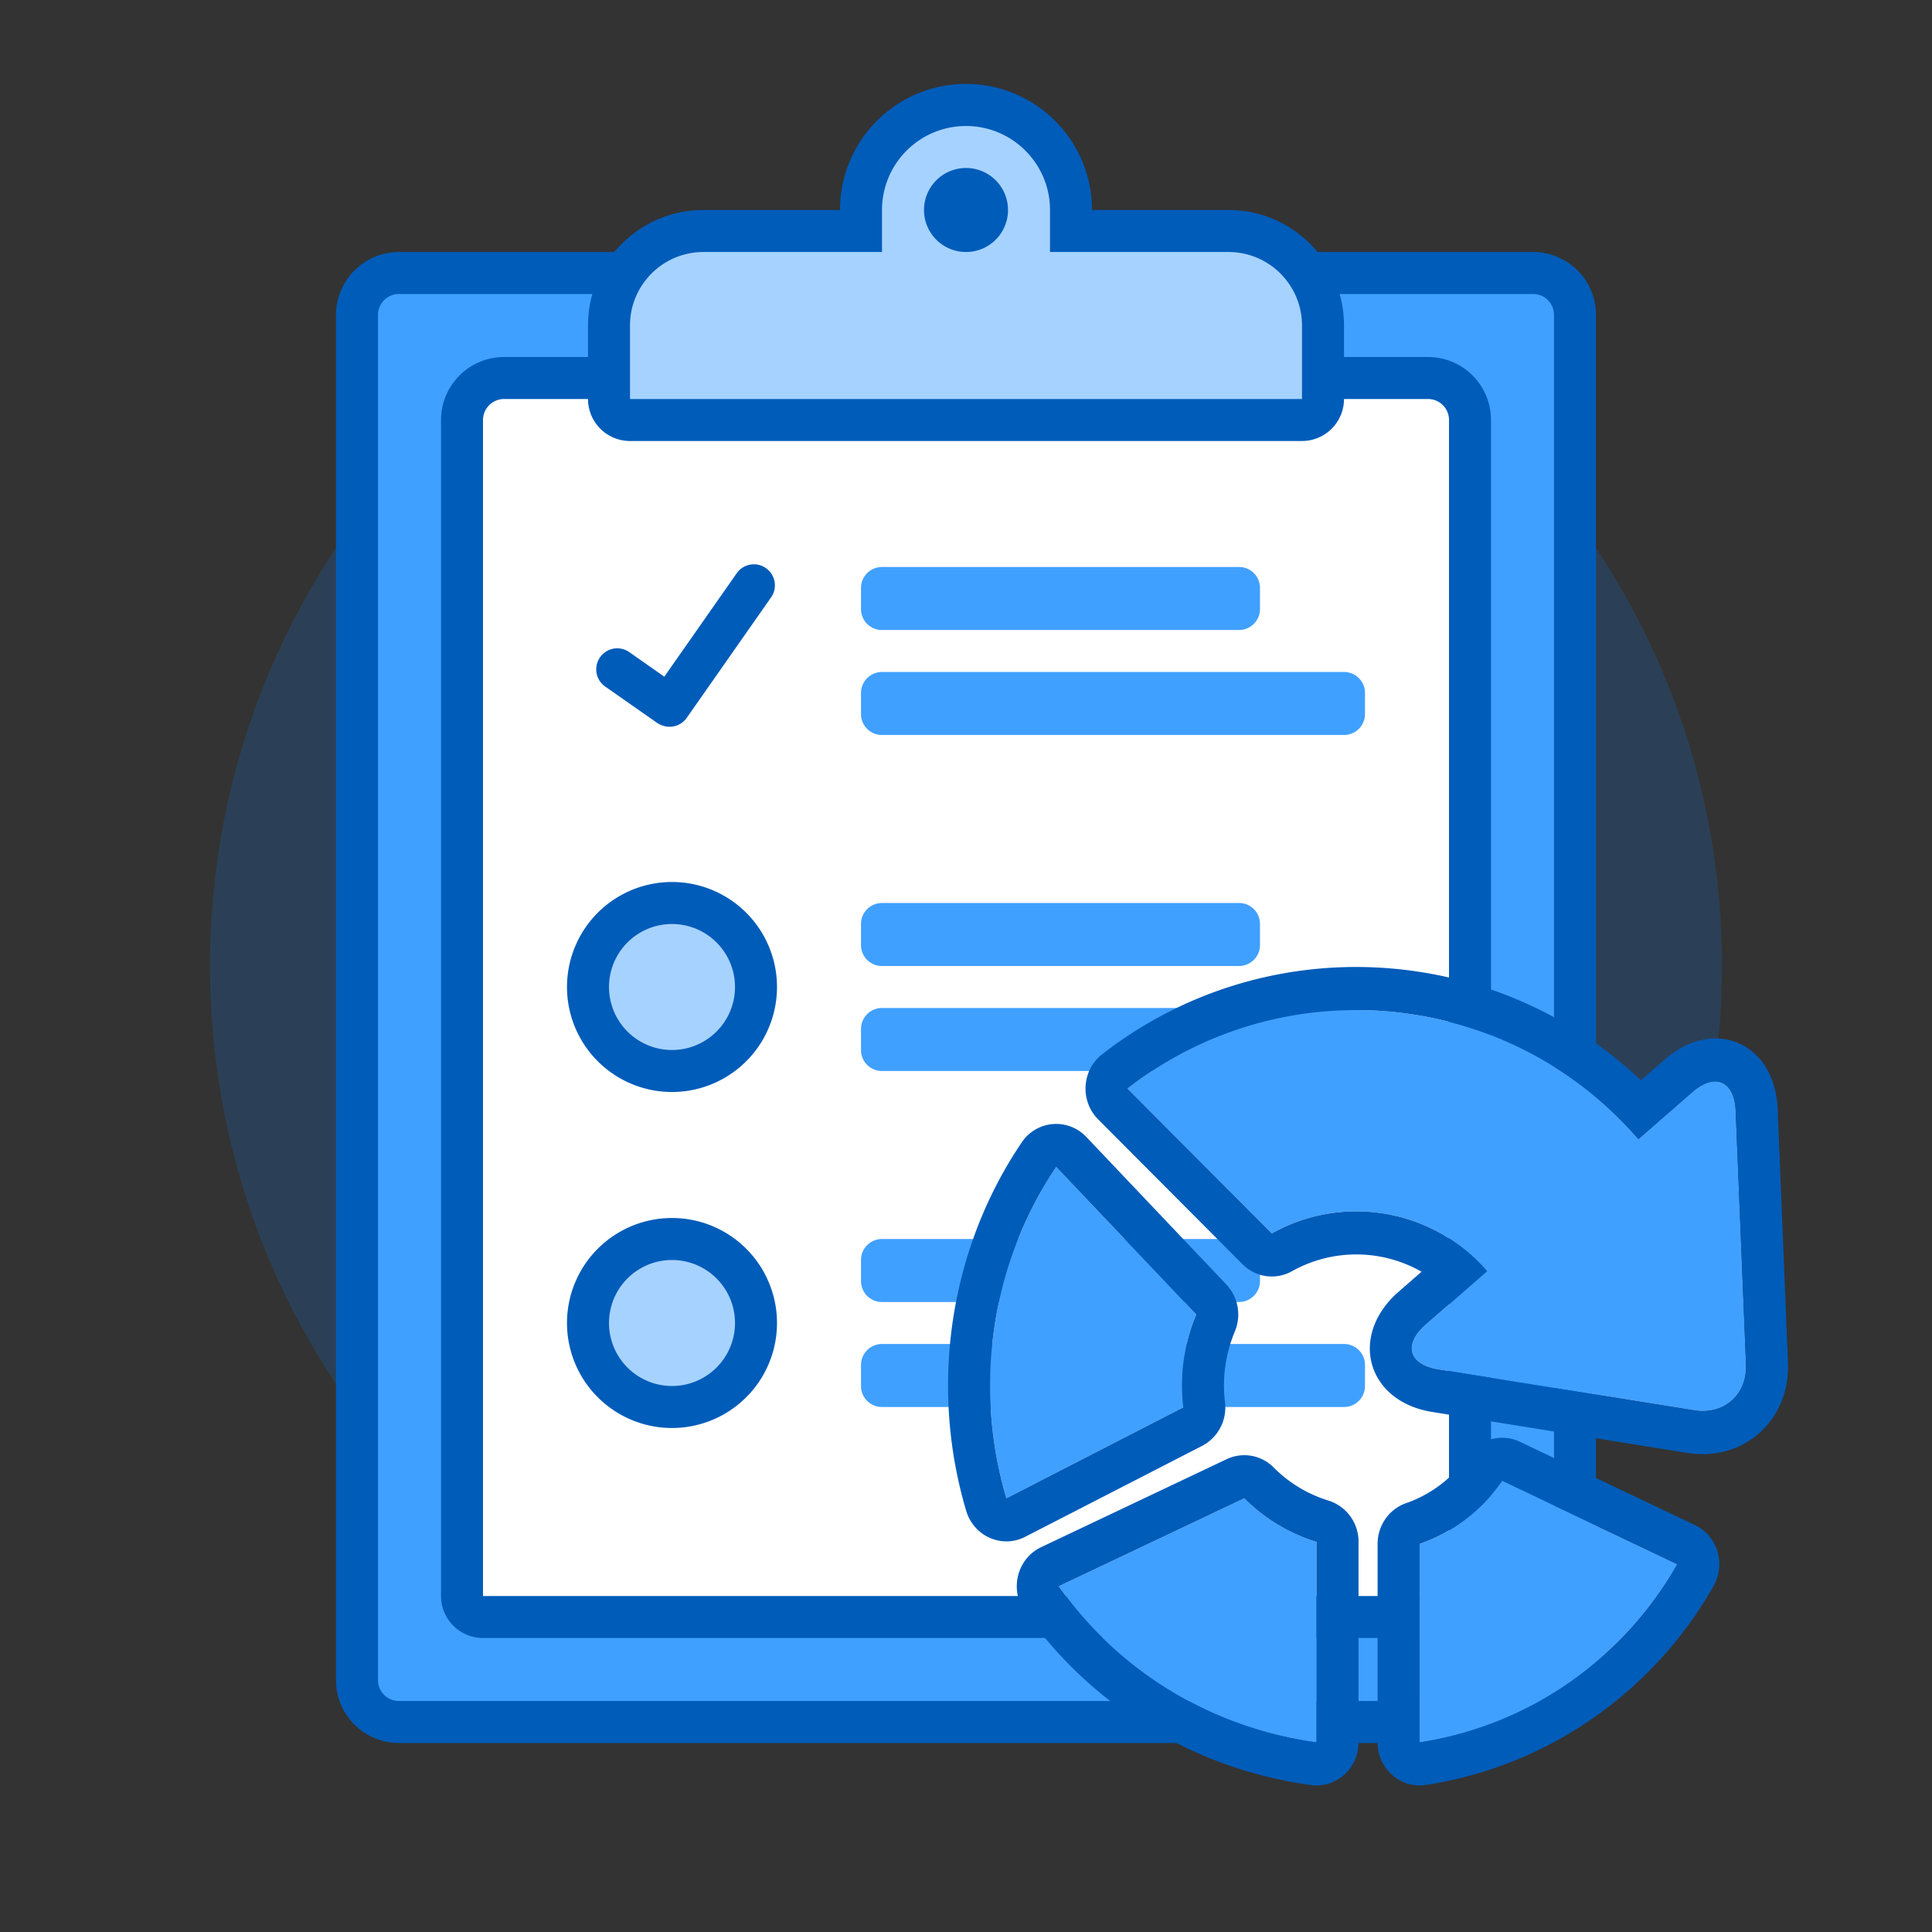
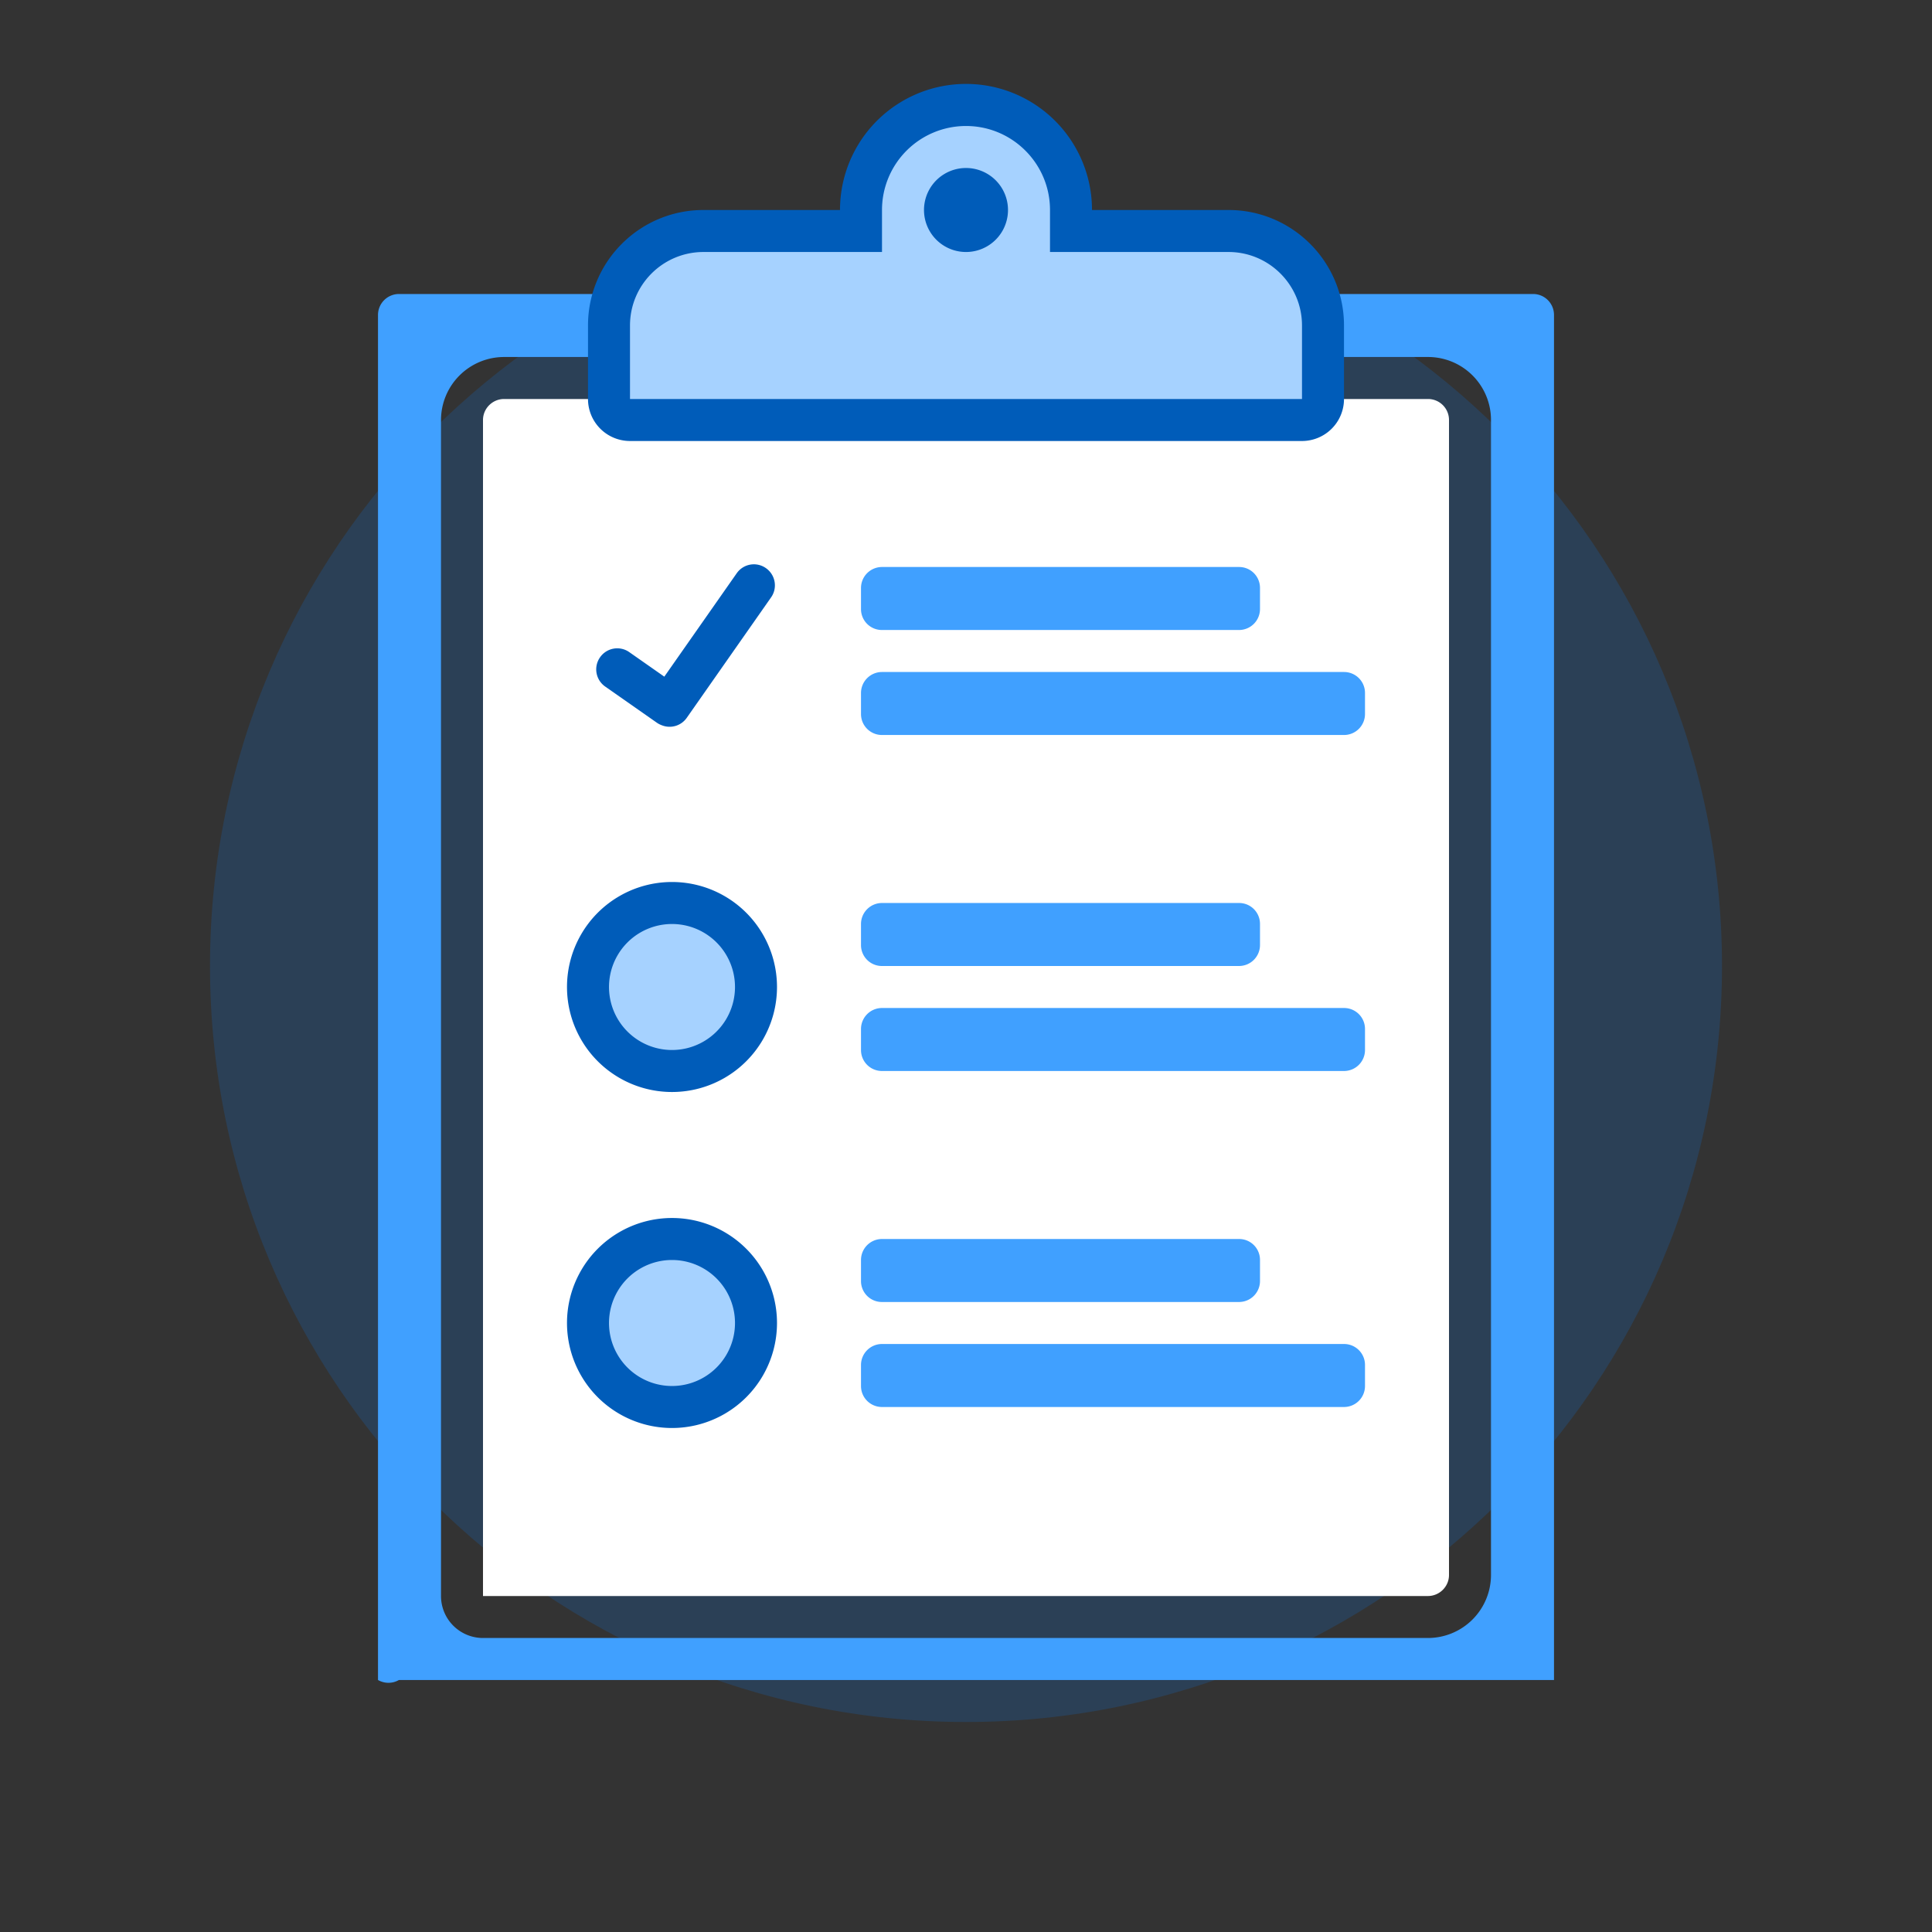
<svg xmlns="http://www.w3.org/2000/svg" width="92" height="92" class="wd-applet wd-applet-business-process" focusable="false" role="presentation" viewBox="0 0 92 92">
  <rect x="0" y="0" width="92" height="92" fill="#333333" stroke="none" />
  <g fill="none" fill-rule="evenodd" class="wd-icon-container">
    <g fill="#0B77E3" fill-opacity=".2" class="animate-flood">
      <path d="M46 82c19.882 0 36-16.118 36-36S65.882 10 46 10 10 26.118 10 46s16.118 36 36 36z" class="color-400-alpha-20" />
    </g>
    <g class="animate-shrink">
-       <path fill="#005CB9" fill-rule="nonzero" d="M16 15a3 3 0 0 1 2.996-3h54.008A2.996 2.996 0 0 1 76 15v65a3 3 0 0 1-2.996 3H18.996A2.996 2.996 0 0 1 16 80V15z" class="color-500" />
-       <path fill="#40A0FF" d="M18 15a1 1 0 0 1 .996-1h54.008c.55 0 .996.446.996 1v65a1 1 0 0 1-.996 1H18.996A.996.996 0 0 1 18 80V15zM21 20V76a2 2 0 0 0 2 2h44.996A3.006 3.006 0 0 0 71 74.999V20A2.999 2.999 0 0 0 67.996 17H24.004A3.006 3.006 0 0 0 21 20.001z" class="color-300" />
+       <path fill="#40A0FF" d="M18 15a1 1 0 0 1 .996-1h54.008c.55 0 .996.446.996 1v65H18.996A.996.996 0 0 1 18 80V15zM21 20V76a2 2 0 0 0 2 2h44.996A3.006 3.006 0 0 0 71 74.999V20A2.999 2.999 0 0 0 67.996 17H24.004A3.006 3.006 0 0 0 21 20.001z" class="color-300" />
      <path fill="#FFF" d="M23 20.001c0-.553.455-1.001 1.004-1.001h43.992A.999.999 0 0 1 69 20.001V75c0 .553-.455 1.001-1.004 1.001H23V20.001z" class="color-100" />
      <path fill="#40A0FF" d="M41 27.999a1 1 0 0 1 .995-.999h17.01c.55 0 .995.443.995.999v1.002a1 1 0 0 1-.995.999h-17.01a.994.994 0 0 1-.995-.999v-1.002zm0 5A1 1 0 0 1 42 32h22c.552 0 1 .443 1 .999v1.002A1 1 0 0 1 64 35H42c-.552 0-1-.443-1-.999v-1.002zm0 11a1 1 0 0 1 .995-.999h17.01c.55 0 .995.443.995.999v1.002a1 1 0 0 1-.995.999h-17.01a.994.994 0 0 1-.995-.999v-1.002zm0 5A1 1 0 0 1 42 48h22c.552 0 1 .443 1 .999v1.002A1 1 0 0 1 64 51H42c-.552 0-1-.443-1-.999v-1.002zm0 11a1 1 0 0 1 .995-.999h17.01c.55 0 .995.443.995.999v1.002a1 1 0 0 1-.995.999h-17.01a.994.994 0 0 1-.995-.999v-1.002zm0 5A1 1 0 0 1 42 64h22c.552 0 1 .443 1 .999v1.002A1 1 0 0 1 64 67H42c-.552 0-1-.443-1-.999v-1.002z" class="color-300" />
      <path fill="#005CB9" fill-rule="nonzero" d="M32 42a5 5 0 1 1 0 10 5 5 0 0 1 0-10zm0 16a5 5 0 1 1 0 10 5 5 0 0 1 0-10zm-.494-23.467a1.01 1.01 0 0 1-.23-.12l-2.457-1.72a.997.997 0 0 1-.245-1.393.997.997 0 0 1 1.392-.246l1.668 1.168 3.448-4.924a.996.996 0 0 1 1.391-.244c.452.317.563.94.247 1.39l-4.018 5.739a.996.996 0 0 1-1.196.35z" class="color-500" />
      <path fill="#A6D2FF" d="M32 50a3 3 0 1 0 0-6 3 3 0 0 0 0 6zm0 16a3 3 0 1 0 0-6 3 3 0 0 0 0 6z" class="color-200" />
      <path fill="#005CB9" fill-rule="nonzero" d="M40 10h-6.5c-3.039 0-5.5 2.462-5.5 5.5V19a2 2 0 0 0 2 2h32a2 2 0 0 0 2-2v-3.5c0-3.035-2.464-5.5-5.5-5.5H52v-.004a6 6 0 0 0-12 0V10z" class="color-500" />
      <path fill="#A6D2FF" d="M46 6c2.21 0 4 1.797 4 3.996V12h8.5c1.933 0 3.5 1.57 3.5 3.5V19H30v-3.5c0-1.933 1.565-3.5 3.5-3.5H42V9.996A4 4 0 0 1 46 6zm0 2a2 2 0 1 0 0 4 2 2 0 0 0 0-4z" class="color-200" />
    </g>
    <g class="animate-grow">
-       <path fill="#40A0FF" d="M50.296 55.571c-3.116 4.607-3.947 10.479-2.372 15.776l8.423-4.329a8.753 8.753 0 0 1 .617-4.422l-6.668-7.025zm27.723-1.328l2.556-2.23c1.09-.95 2.019-.553 2.077.886l.492 12.07c.059 1.446-1.047 2.421-2.469 2.193l-12.173-1.955c-1.425-.229-1.692-1.184-.603-2.134l2.913-2.541a8.23 8.23 0 0 0-10.248-1.798l-6.872-6.897c7.407-5.766 18.101-4.783 24.327 2.406zM62.692 82.971c-4.114-.569-8.044-2.524-10.984-5.812a17.655 17.655 0 0 1-1.29-1.623l8.835-4.19a8.288 8.288 0 0 0 3.439 2.078v9.547zm4.909 0a16.98 16.98 0 0 0 8.622-4.014 17.122 17.122 0 0 0 3.65-4.47l-8.338-3.97a7.957 7.957 0 0 1-3.934 3.005v9.449z" class="color-300" />
-       <path fill="#005CB9" fill-rule="nonzero" d="M50.296 55.571c-3.116 4.607-3.947 10.479-2.372 15.776l8.423-4.329a8.753 8.753 0 0 1 .617-4.422l-6.668-7.025zm-1.643-1.169a1.97 1.97 0 0 1 3.076-.262l6.668 7.025a2.09 2.09 0 0 1 .403 2.244 6.654 6.654 0 0 0-.467 3.36 2.064 2.064 0 0 1-1.09 2.083l-8.424 4.329c-1.107.569-2.447-.021-2.809-1.236-1.765-5.937-.8-12.453 2.643-17.543zm29.366-.159c-6.226-7.189-16.92-8.172-24.327-2.406l6.872 6.897a8.23 8.23 0 0 1 10.248 1.798l-2.913 2.541c-1.09.95-.822 1.905.603 2.134l12.173 1.955c1.422.228 2.528-.747 2.469-2.192l-.492-12.07c-.058-1.44-.987-1.837-2.077-.886l-2.556 2.229zm1.26-3.792c2.343-2.044 5.243-.807 5.372 2.363l.491 12.07c.112 2.752-2.12 4.731-4.776 4.305l-12.174-1.955c-3.106-.5-3.988-3.63-1.59-5.723l1.091-.952a6.267 6.267 0 0 0-6.168-.026 1.962 1.962 0 0 1-2.36-.333l-6.872-6.897c-.873-.876-.783-2.343.19-3.1 7.74-6.026 18.639-5.402 25.657 1.241l1.139-.993zM62.692 73.424a8.288 8.288 0 0 1-3.439-2.077l-8.834 4.189c.392.558.821 1.1 1.289 1.623 2.94 3.288 6.87 5.243 10.984 5.812v-9.547zm-.267 11.58c-4.69-.648-9.006-2.896-12.191-6.459a19.698 19.698 0 0 1-1.438-1.81c-.735-1.047-.357-2.52.784-3.061l8.834-4.19a1.963 1.963 0 0 1 2.24.4 6.297 6.297 0 0 0 2.616 1.576 2.046 2.046 0 0 1 1.422 1.964v9.547c0 1.241-1.068 2.198-2.267 2.032zM67.6 82.97a16.98 16.98 0 0 0 8.622-4.014 17.122 17.122 0 0 0 3.65-4.47l-8.338-3.97a7.957 7.957 0 0 1-3.934 3.005v9.449zm.295 2.028c-1.209.185-2.295-.775-2.295-2.028v-9.45c0-.879.546-1.66 1.359-1.942a5.903 5.903 0 0 0 1.95-1.135c.38-.332.711-.704.99-1.11a1.97 1.97 0 0 1 2.477-.678l8.339 3.97c1.067.509 1.478 1.847.887 2.891a19.16 19.16 0 0 1-4.083 5.002 18.956 18.956 0 0 1-9.624 4.48z" class="color-500" />
-     </g>
+       </g>
  </g>
</svg>